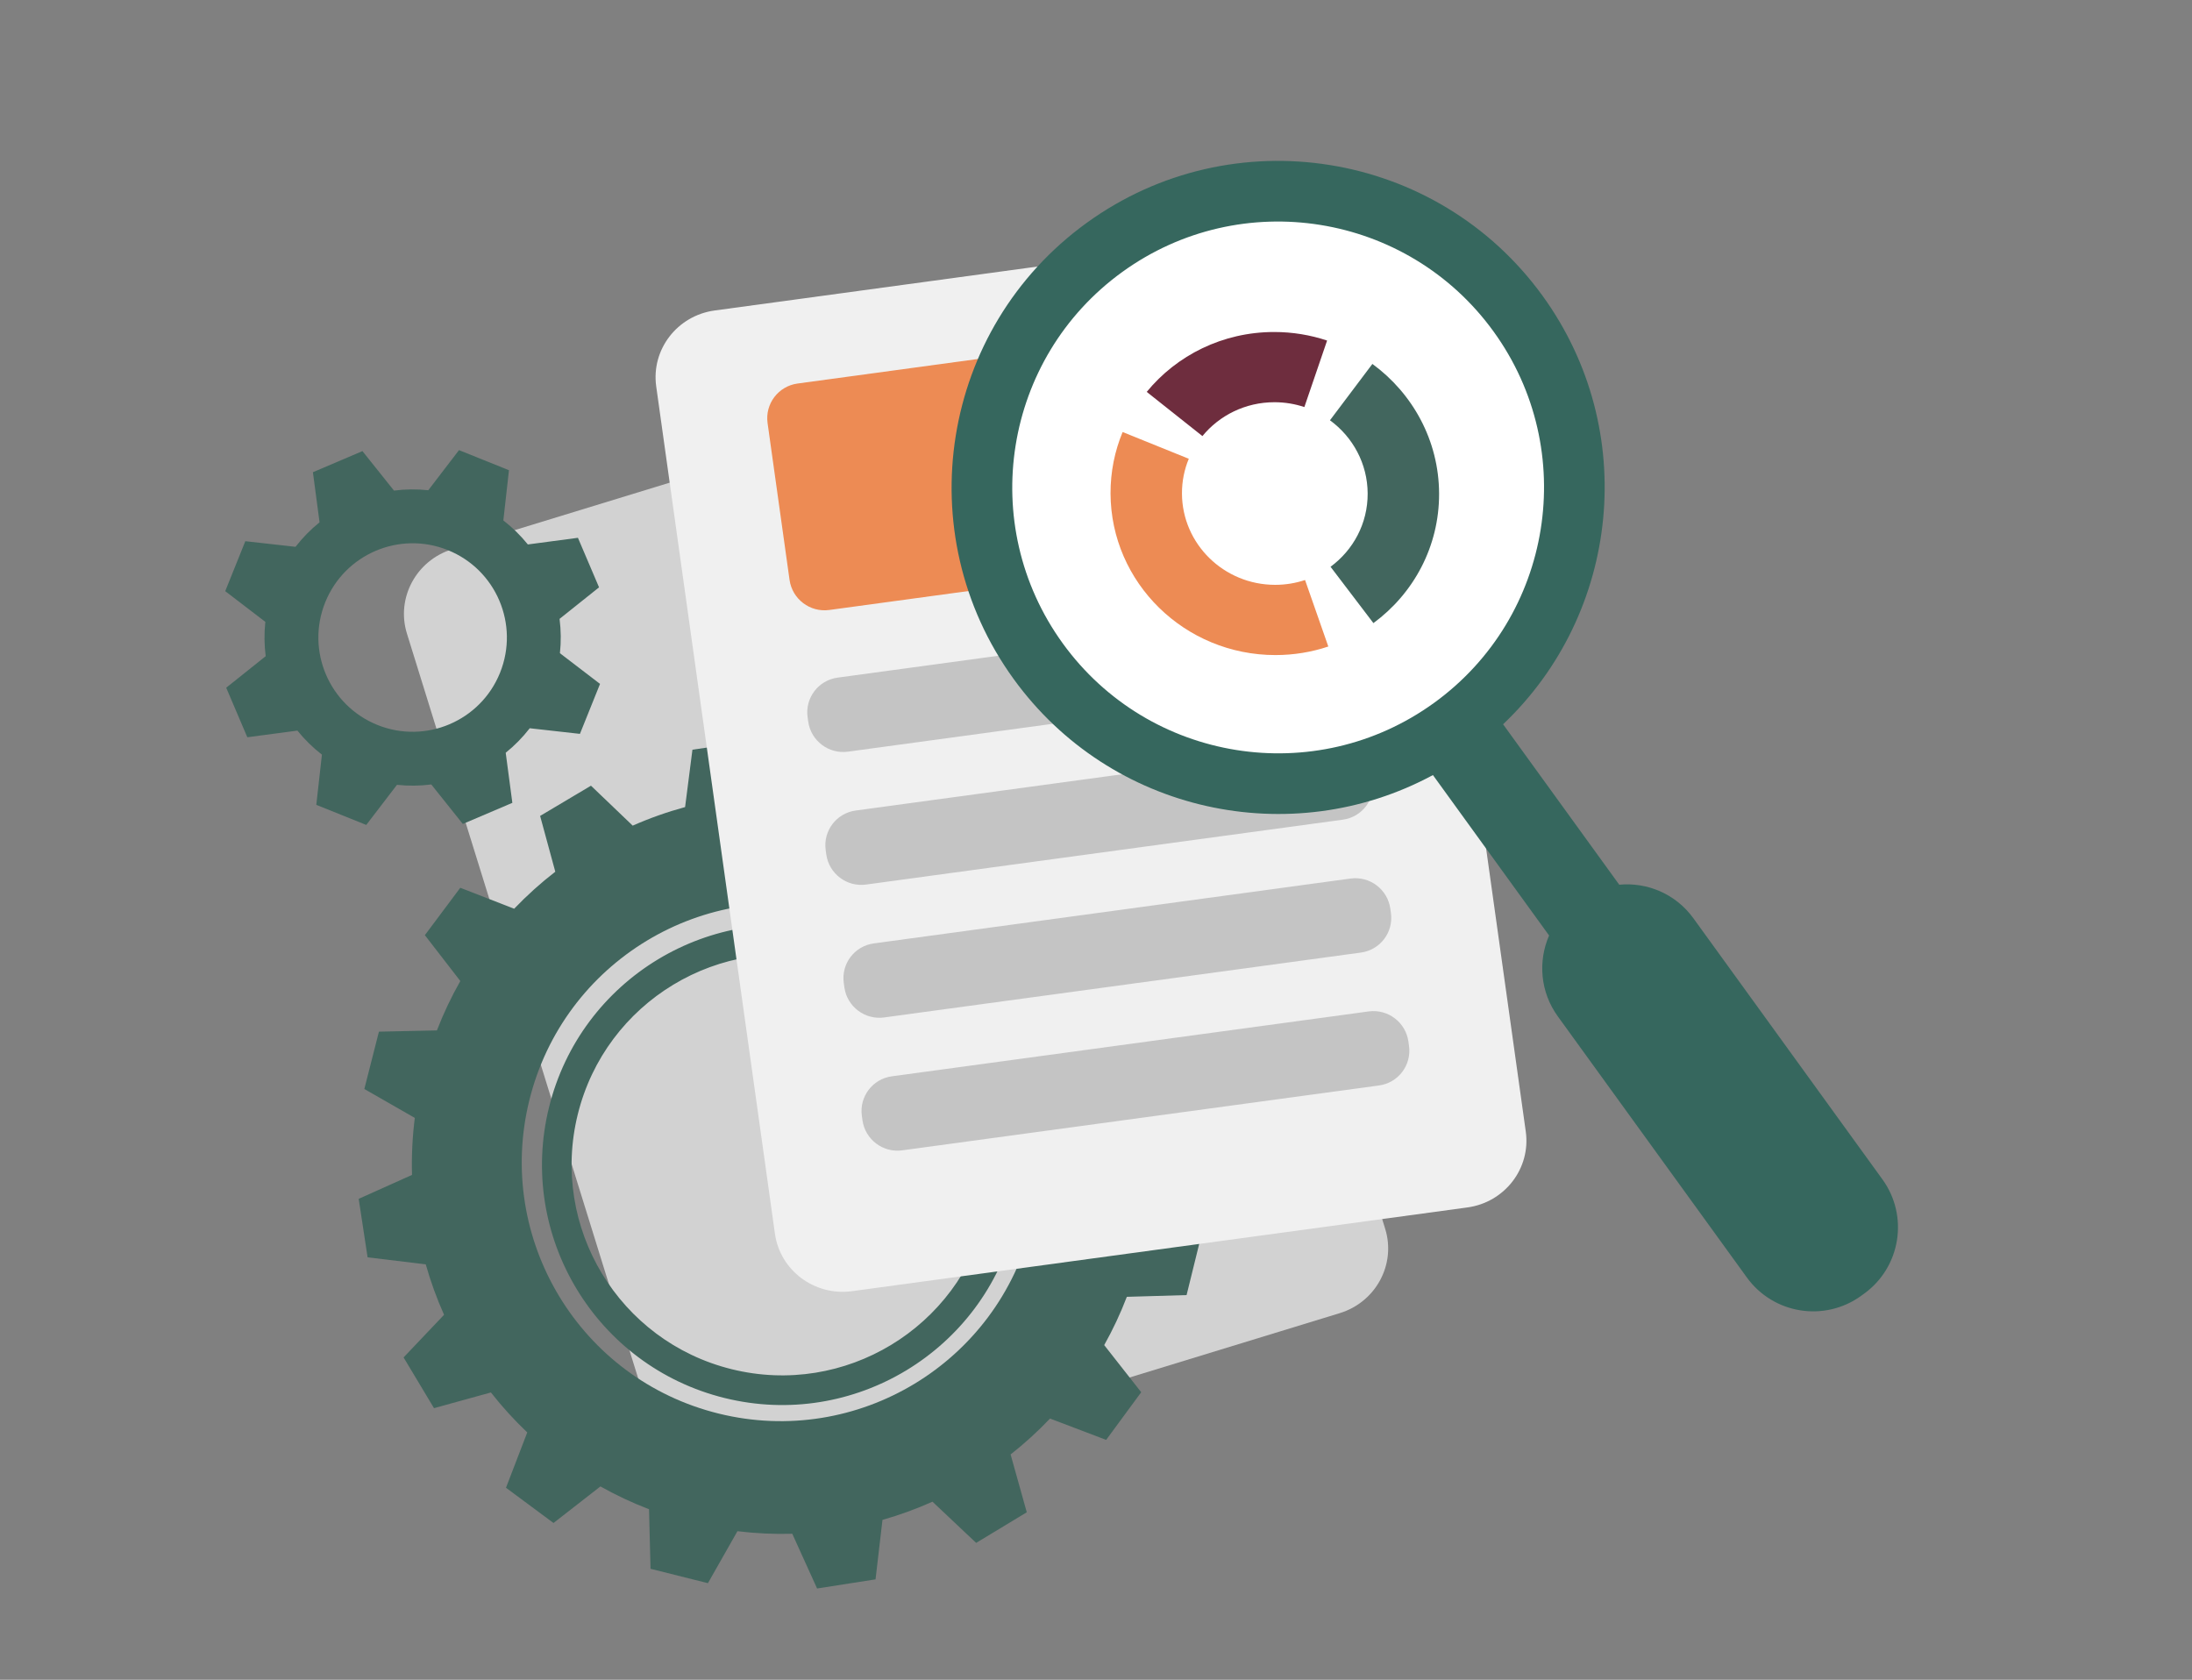
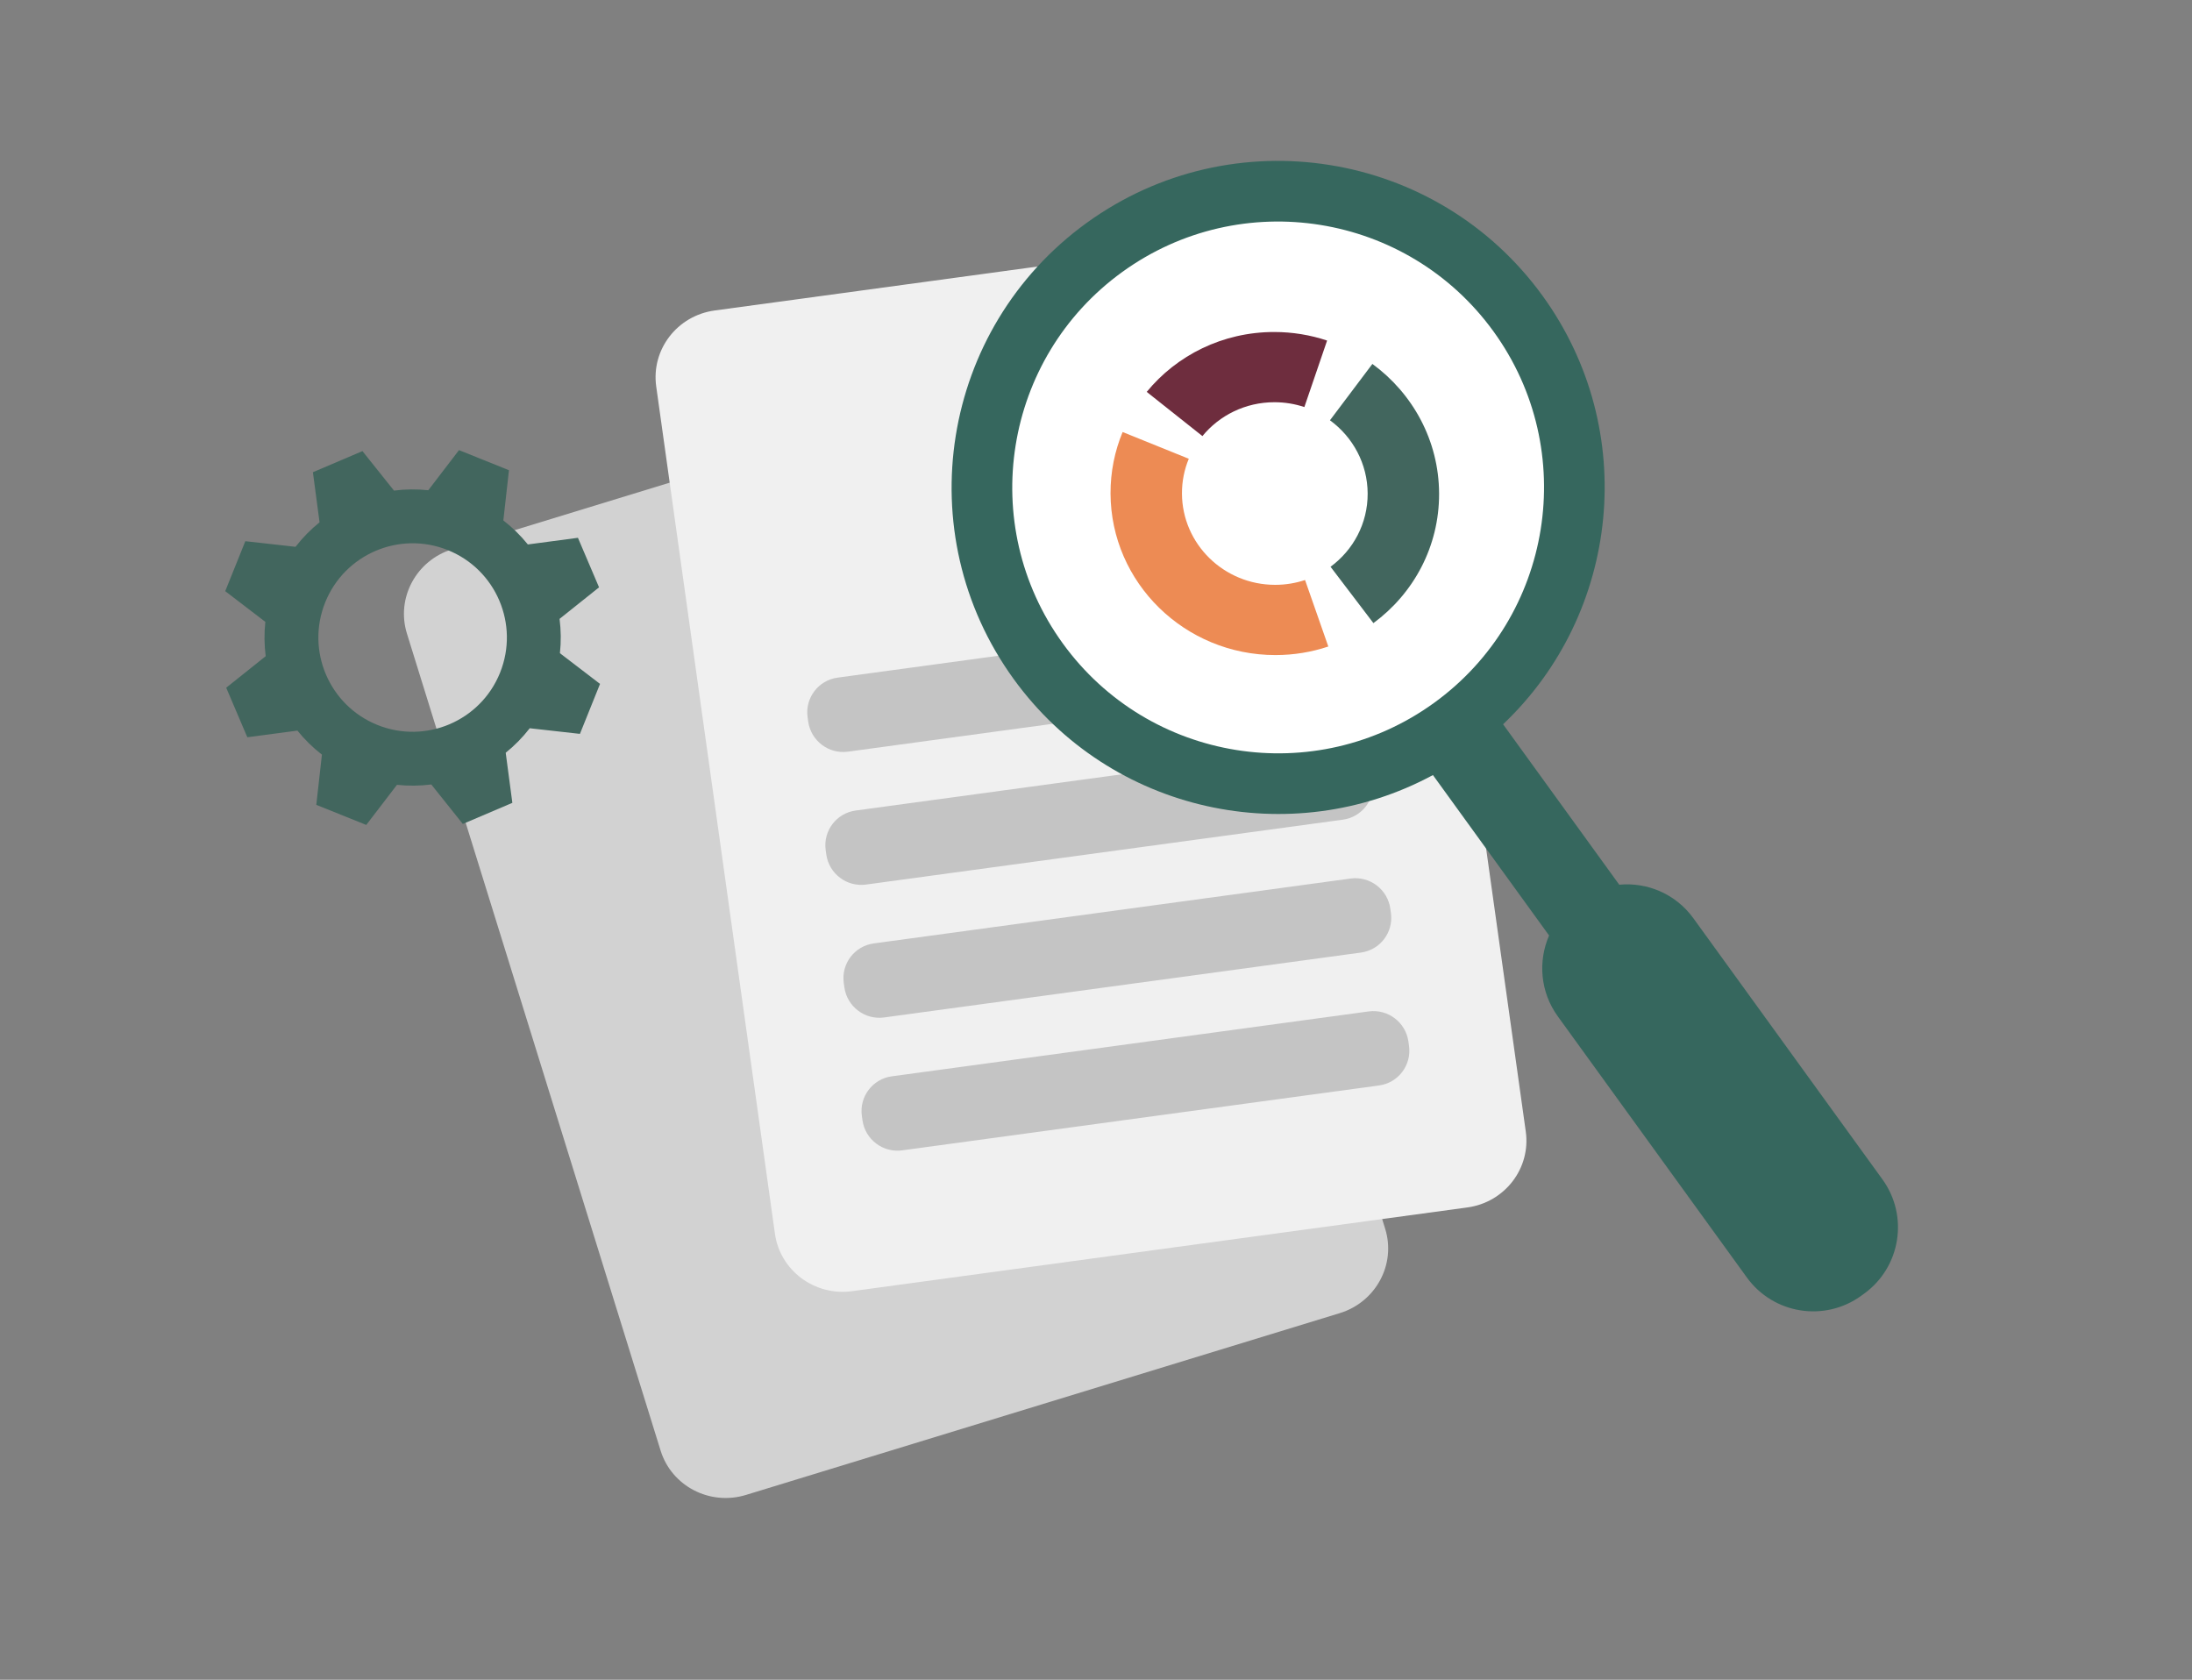
<svg xmlns="http://www.w3.org/2000/svg" width="997" height="764" viewBox="0 0 997 764" fill="none">
  <rect x="0" y="0" width="997" height="764" fill="#808080" stroke="none" />
  <path fill-rule="evenodd" clip-rule="evenodd" d="M514.645 187.269C509.628 171.111 492.236 162.078 475.803 167.109C413.175 186.283 268.383 230.611 205.754 249.784C189.321 254.815 180.071 272.004 185.088 288.162C209.463 366.666 276.098 581.276 300.473 659.78C305.49 675.938 322.877 684.954 339.31 679.924C401.939 660.75 546.731 616.422 609.36 597.248C625.793 592.217 635.048 575.045 630.031 558.887C605.656 480.382 539.02 265.773 514.645 187.269Z" fill="#D2D2D2" />
-   <path fill-rule="evenodd" clip-rule="evenodd" d="M391.085 339.903L417.135 346.644L417.604 373.112C425.314 376.162 432.697 379.742 439.724 383.798L460.817 367.618L482.311 383.806L472.56 408.611C478.533 414.406 484.053 420.623 489.081 427.2L514.919 420.274L528.589 443.451L509.956 462.782C513.228 470.345 515.951 478.161 518.091 486.17L544.814 489.694L548.564 516.339L523.746 527.149C523.842 534.579 523.443 542.08 522.523 549.611L546.14 562.901L539.701 589.027L512.525 589.824C509.596 597.466 506.148 604.795 502.233 611.779L519.063 633.218L503.117 654.892L477.591 645.186C471.999 651.071 466.003 656.528 459.659 661.521L467.016 687.816L443.989 701.737L424.124 683.004C416.772 686.293 409.172 689.062 401.382 691.277L398.225 718.329L371.639 722.477L360.353 697.587C352.114 697.818 343.782 697.441 335.414 696.421L321.99 720.062L295.888 713.522L295.199 686.432C287.503 683.485 280.125 680.012 273.096 676.064L251.756 692.688L230.142 676.661L239.817 651.501C233.854 645.837 228.33 639.757 223.283 633.321L197.4 640.462L183.562 617.385L201.974 598.002C198.656 590.583 195.868 582.913 193.644 575.049L167.195 571.862L163.147 545.26L187.401 534.371C187.155 525.81 187.565 517.15 188.67 508.451L165.712 495.297L172.352 469.221L198.722 468.652C201.745 460.824 205.313 453.328 209.37 446.194L193.243 425.332L209.351 403.778L233.865 413.31C239.686 407.222 245.941 401.597 252.566 396.473L245.666 371.104L268.794 357.351L287.777 375.515C295.473 372.12 303.437 369.294 311.604 367.075L314.946 340.975L341.578 337.126L352.195 361.257C360.683 361.093 369.267 361.575 377.883 362.741L391.085 339.903ZM326.884 642.927C390.011 658.485 453.798 619.922 469.356 556.794C484.914 493.668 446.351 429.881 383.223 414.323C320.096 398.765 256.309 437.328 240.752 500.455C225.194 563.582 263.757 627.369 326.884 642.927Z" fill="#42665E" />
  <path fill-rule="evenodd" clip-rule="evenodd" d="M208.772 204.726L231.495 213.867L228.937 236.7C233.11 239.929 236.84 243.605 240.085 247.629L262.866 244.605L272.469 267.137L254.511 281.477C255.167 286.605 255.235 291.841 254.675 297.087L272.917 311.055L263.775 333.778L240.943 331.221C237.714 335.393 234.038 339.123 230.014 342.368L233.037 365.15L210.505 374.753L196.165 356.794C191.038 357.451 185.801 357.519 180.555 356.958L166.587 375.2L143.865 366.059L146.422 343.226C142.25 339.998 138.519 336.322 135.275 332.297L112.493 335.32L102.889 312.789L120.848 298.449C120.192 293.321 120.123 288.084 120.684 282.839L102.442 268.87L111.583 246.148L134.417 248.705C137.645 244.533 141.321 240.803 145.346 237.558L142.322 214.776L164.854 205.173L179.194 223.131C184.322 222.476 189.558 222.407 194.804 222.968L208.772 204.726ZM227.142 273.232C227.121 273.182 227.1 273.132 227.079 273.083C222.779 263.046 214.668 254.641 203.749 250.226L203.607 250.169C181.662 241.385 156.74 252.027 147.915 273.965C139.079 295.927 149.72 320.893 171.681 329.728C193.621 338.555 218.56 327.944 227.419 306.027L227.471 305.896C231.85 294.961 231.405 283.286 227.142 273.232Z" fill="#42665E" />
-   <path fill-rule="evenodd" clip-rule="evenodd" d="M381.895 423.761C440.415 438.183 476.221 497.41 461.799 555.93C447.371 614.473 388.144 650.279 329.624 635.857C271.081 621.429 235.275 562.203 249.703 503.659C264.125 445.139 323.352 409.333 381.895 423.761ZM378.673 436.837C327.346 424.187 275.422 455.578 262.779 506.881C250.135 558.184 281.526 610.108 332.853 622.757C384.156 635.401 436.079 604.01 448.723 552.707C461.367 501.404 429.976 449.481 378.673 436.837Z" fill="#42665E" />
  <path fill-rule="evenodd" clip-rule="evenodd" d="M639.978 129.291C637.63 112.536 621.921 100.819 604.892 103.136C539.993 111.968 389.95 132.386 325.05 141.217C308.021 143.535 296.122 159.008 298.47 175.763C309.877 257.17 341.061 479.712 352.468 561.118C354.816 577.873 370.523 589.573 387.552 587.256C452.451 578.424 602.494 558.007 667.394 549.175C684.423 546.858 696.324 531.401 693.976 514.645C682.569 433.239 651.385 210.697 639.978 129.291Z" fill="#F0F0F0" />
-   <path d="M579.638 144.923L362.756 174.436C354.001 175.628 347.897 183.688 349.123 192.439L359.114 263.743C360.341 272.494 368.433 278.622 377.189 277.431L594.071 247.918C602.827 246.726 608.931 238.666 607.704 229.915L597.713 158.611C596.486 149.86 588.394 143.732 579.638 144.923Z" fill="#ED8B54" />
  <path d="M597.841 278.691L380.959 308.204C372.203 309.395 366.1 317.455 367.326 326.207L367.603 328.187C368.83 336.939 376.922 343.067 385.678 341.875L602.56 312.362C611.315 311.17 617.419 303.11 616.193 294.359L615.916 292.378C614.689 283.627 606.597 277.499 597.841 278.691Z" fill="#C4C4C4" />
  <path d="M606.066 339.133L389.184 368.646C380.429 369.838 374.325 377.898 375.551 386.649L375.828 388.63C377.055 397.381 385.147 403.509 393.903 402.318L610.785 372.804C619.541 371.613 625.645 363.553 624.418 354.802L624.141 352.821C622.914 344.07 614.822 337.941 606.066 339.133Z" fill="#C4C4C4" />
  <path d="M614.292 399.576L397.41 429.09C388.654 430.281 382.55 438.341 383.776 447.092L384.054 449.073C385.28 457.824 393.372 463.952 402.128 462.761L619.01 433.248C627.766 432.056 633.87 423.996 632.643 415.245L632.366 413.264C631.14 404.513 623.047 398.385 614.292 399.576Z" fill="#C4C4C4" />
  <path d="M622.517 460.019L405.635 489.532C396.879 490.724 390.775 498.784 392.001 507.535L392.279 509.516C393.505 518.267 401.597 524.395 410.353 523.203L627.235 493.69C635.991 492.499 642.095 484.439 640.868 475.687L640.591 473.707C639.365 464.955 631.273 458.827 622.517 460.019Z" fill="#C4C4C4" />
  <circle cx="580.112" cy="223.969" r="131" transform="rotate(-86.431 580.112 223.969)" fill="white" />
  <path fill-rule="evenodd" clip-rule="evenodd" d="M651.747 352.517C587.225 387.322 505.195 369.804 461.034 308.814C412.954 242.412 427.829 149.469 494.236 101.385C560.632 53.31 653.576 68.185 701.655 134.586C745.817 195.577 736.858 278.976 683.655 329.413L736.492 402.385C749.196 401.184 762.169 406.542 770.194 417.625C794.117 450.665 832.261 503.344 856.184 536.384C868.252 553.051 864.528 576.324 847.871 588.385C847.425 588.708 846.979 589.031 846.532 589.354C829.876 601.414 806.603 597.69 794.535 581.023C770.611 547.983 732.468 495.304 708.544 462.263C700.52 451.181 699.489 437.176 704.584 425.488L651.747 352.517ZM510.414 123.728C564.476 84.584 640.166 96.692 679.316 150.761C718.465 204.828 706.35 280.523 652.288 319.667C598.216 358.82 522.532 346.698 483.383 292.631C444.233 238.561 456.342 162.881 510.414 123.728Z" fill="#36675E" />
  <path fill-rule="evenodd" clip-rule="evenodd" d="M505.111 224.473C505.072 214.567 507.029 205.118 510.61 196.495L540.706 208.659C538.679 213.533 537.576 218.875 537.599 224.473C537.69 247.405 556.671 265.996 579.994 265.996C584.751 265.996 589.323 265.223 593.584 263.798L604.165 294.047C596.626 296.57 588.538 297.938 580.121 297.938C538.855 297.938 505.272 265.046 505.111 224.473Z" fill="#ED8B54" />
  <path d="M604.913 191.152C615.272 198.723 622.007 210.825 622.061 224.465C622.115 238.105 615.476 250.209 605.177 257.778L624.676 283.404C642.895 270.011 654.646 248.597 654.55 224.465C654.455 200.333 642.533 178.919 624.207 165.526L604.913 191.152Z" fill="#42665E" />
-   <path fill-rule="evenodd" clip-rule="evenodd" d="M603.612 154.891C596.054 152.368 587.955 151 579.538 151C556.089 151 535.202 161.62 521.569 178.238L546.899 198.338C554.606 188.944 566.41 182.939 579.664 182.939C584.422 182.939 589 183.713 593.271 185.14L603.612 154.891Z" fill="#6E2D3E" />
+   <path fill-rule="evenodd" clip-rule="evenodd" d="M603.612 154.891C596.054 152.368 587.955 151 579.538 151C556.089 151 535.202 161.62 521.569 178.238L546.899 198.338C554.606 188.944 566.41 182.939 579.664 182.939C584.422 182.939 589 183.713 593.271 185.14Z" fill="#6E2D3E" />
</svg>